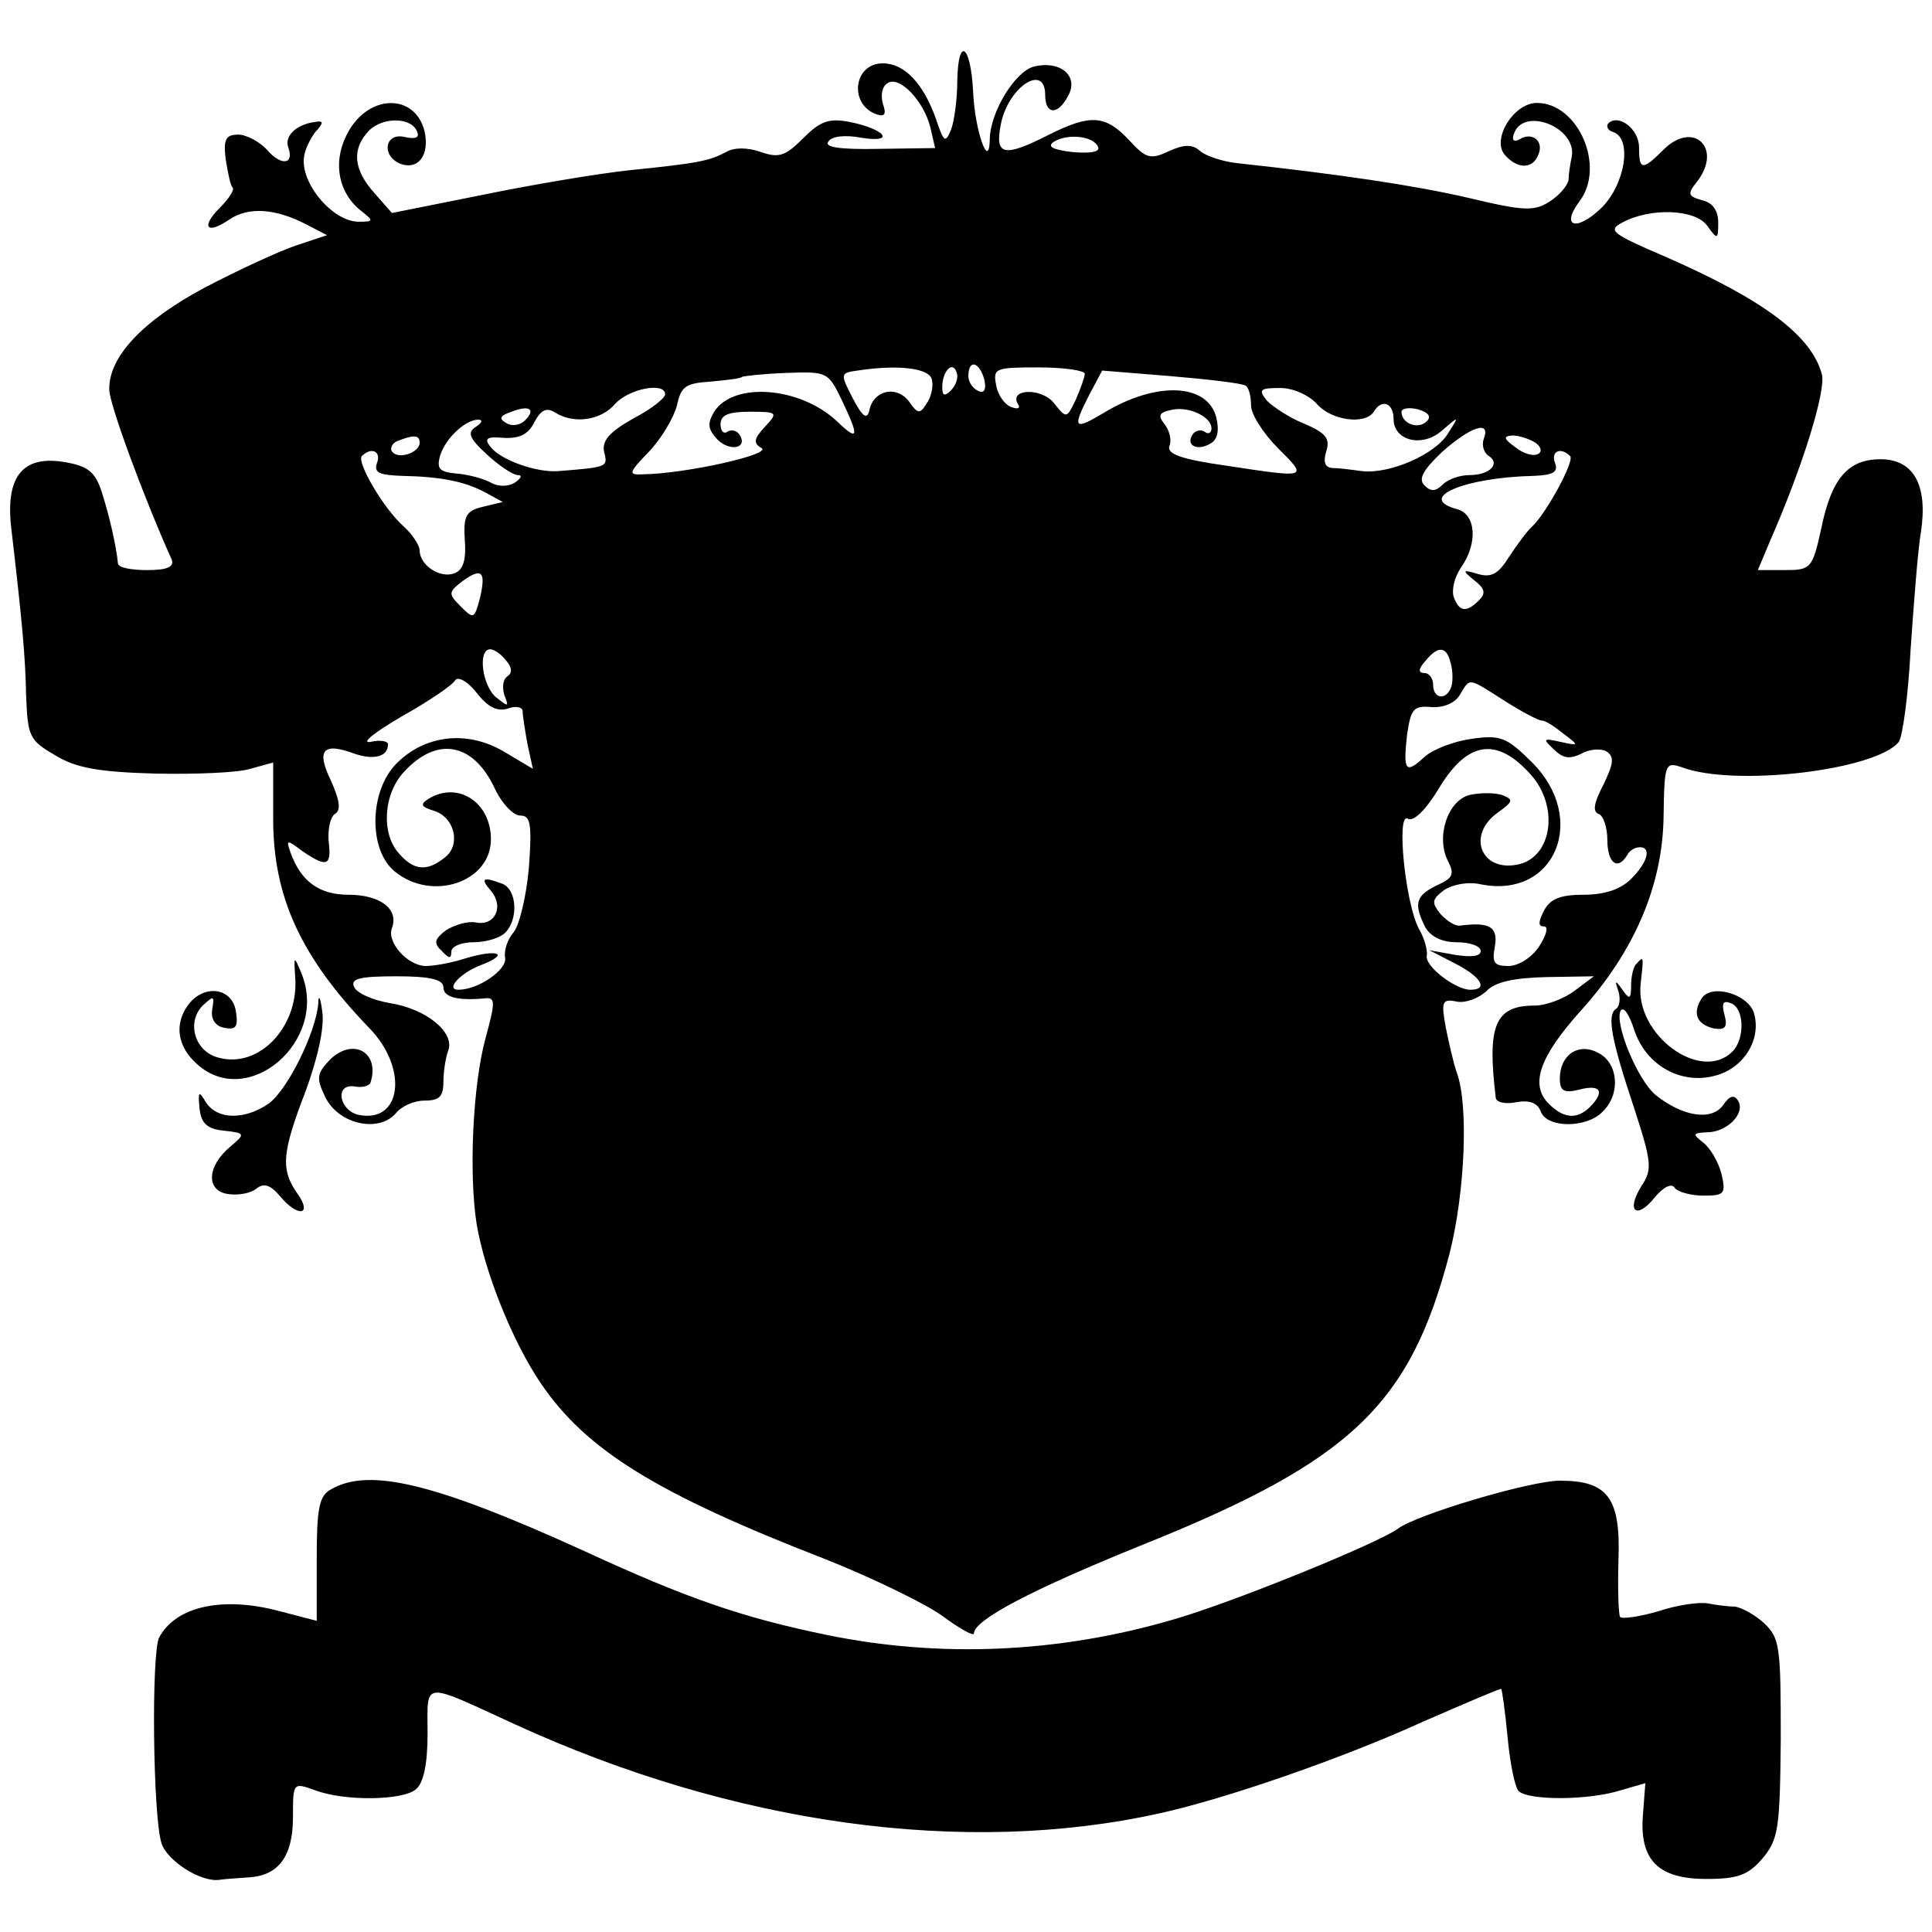
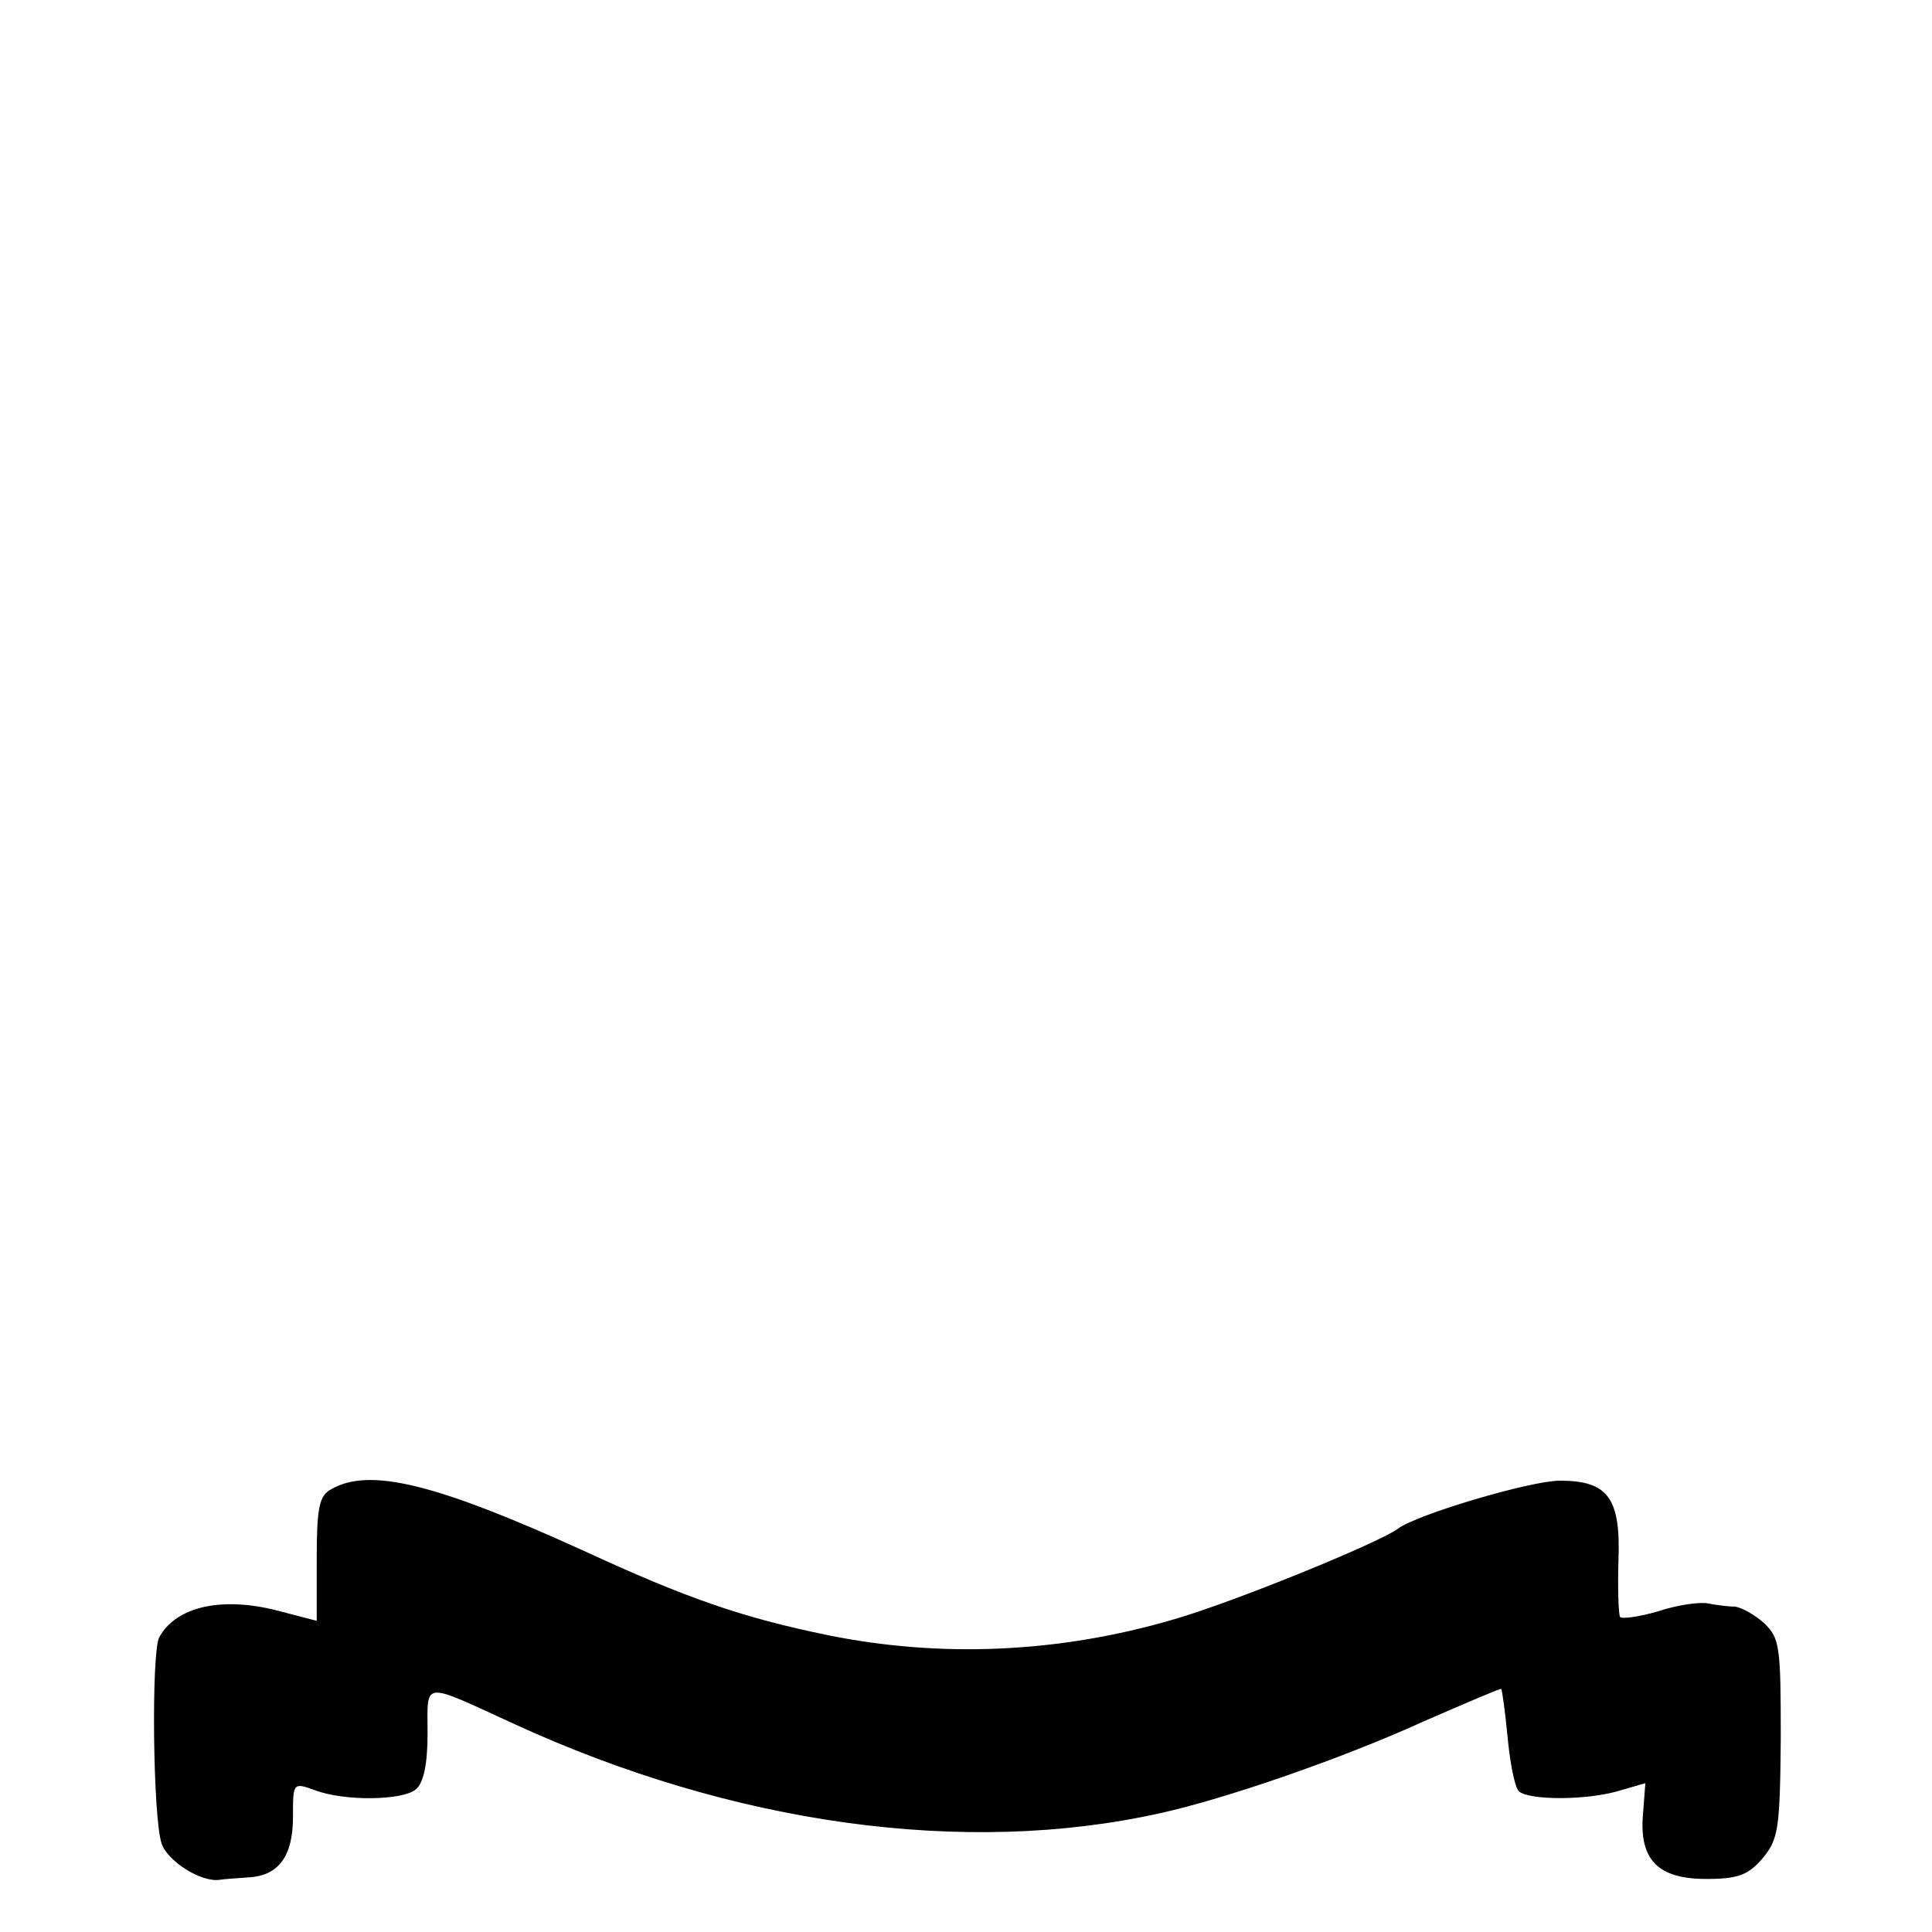
<svg xmlns="http://www.w3.org/2000/svg" version="1.0" width="244pt" height="244pt" viewBox="0 0 244 244" preserveAspectRatio="xMidYMid meet">
  <g transform="translate(0,244) scale(0.1,-0.1)" fill="#000000" stroke="none">
-     <path d="M1209 2338 c0 -24 -4 -52 -8 -62 -7 -17 -9 -16 -19 14 -16 45 -40 70 -67 70 -37 0 -43 -51 -9 -64 11 -4 14 -1 9 13 -3 11 -1 22 6 26 15 10 46 -23 54 -56 l6 -26 -71 -1 c-49 -1 -69 2 -64 9 4 7 21 9 42 5 44 -7 30 11 -15 20 -26 5 -37 1 -58 -20 -23 -23 -31 -26 -54 -18 -17 6 -34 6 -44 0 -21 -11 -33 -14 -122 -23 -38 -4 -122 -18 -185 -31 l-115 -23 -22 25 c-27 30 -29 56 -7 79 18 18 55 17 61 -2 3 -7 -3 -9 -16 -6 -25 6 -30 -24 -5 -34 23 -8 37 12 30 42 -13 49 -74 46 -99 -7 -17 -35 -9 -73 20 -95 15 -12 15 -13 -4 -13 -33 0 -74 49 -69 82 1 9 8 23 14 31 11 12 11 15 0 13 -24 -3 -39 -18 -34 -32 8 -22 -9 -24 -27 -3 -9 10 -26 19 -36 19 -16 0 -19 -6 -16 -31 3 -18 6 -34 9 -36 2 -3 -5 -14 -16 -25 -25 -25 -17 -35 12 -15 24 16 58 14 98 -7 l25 -13 -39 -13 c-21 -7 -73 -31 -115 -53 -79 -42 -122 -88 -121 -129 0 -18 43 -135 79 -215 3 -9 -6 -13 -31 -13 -20 0 -36 3 -37 8 -2 22 -11 61 -20 89 -8 26 -17 34 -45 39 -54 10 -77 -16 -70 -81 14 -120 18 -163 19 -214 2 -51 4 -56 37 -75 26 -16 55 -21 126 -23 50 -1 104 1 120 6 l29 8 0 -71 c0 -99 35 -175 122 -265 49 -51 40 -120 -14 -109 -24 5 -31 39 -6 36 10 -2 19 0 21 5 12 38 -22 57 -51 29 -17 -18 -18 -23 -6 -48 17 -34 67 -45 89 -20 7 9 23 16 36 16 19 0 24 5 24 24 0 13 3 31 6 39 9 23 -28 53 -73 60 -23 4 -43 13 -46 21 -4 10 7 13 54 13 42 0 59 -4 59 -14 0 -12 17 -17 51 -14 15 2 15 -3 2 -51 -16 -59 -21 -171 -11 -234 10 -60 45 -148 81 -201 57 -84 145 -139 359 -222 58 -23 124 -55 147 -71 23 -17 41 -27 41 -23 0 17 72 55 213 112 264 106 338 177 388 369 19 76 24 185 9 227 -4 11 -10 37 -14 57 -6 33 -5 37 14 33 11 -2 27 4 37 13 11 12 35 17 76 18 l60 1 -24 -18 c-13 -10 -36 -19 -51 -19 -50 0 -60 -25 -49 -116 0 -6 12 -9 26 -6 17 3 27 -1 31 -12 8 -21 58 -21 78 0 23 22 20 61 -5 74 -25 14 -49 -2 -49 -32 0 -16 5 -19 25 -14 27 7 32 -3 13 -22 -16 -16 -33 -15 -52 4 -24 24 -12 59 40 117 68 75 104 159 105 246 1 67 2 69 23 62 66 -25 245 -4 274 32 5 7 12 59 15 117 4 58 9 124 13 148 9 59 -9 92 -51 92 -41 0 -62 -24 -75 -88 -11 -50 -13 -52 -46 -52 l-34 0 16 38 c42 96 70 189 65 209 -13 49 -73 94 -196 148 -70 30 -75 34 -56 44 35 19 92 17 107 -4 13 -18 14 -18 14 4 0 15 -7 25 -20 28 -18 5 -19 8 -8 22 35 43 -3 80 -41 42 -27 -27 -31 -26 -31 3 0 23 -26 43 -39 30 -3 -4 0 -9 7 -11 24 -9 14 -68 -17 -97 -31 -29 -50 -22 -26 10 33 44 -2 124 -54 124 -29 0 -57 -45 -41 -65 16 -19 36 -19 43 0 7 17 -8 29 -24 19 -7 -4 -10 -1 -7 7 12 35 80 8 73 -29 -2 -9 -4 -23 -4 -29 -1 -7 -11 -19 -23 -27 -20 -13 -32 -13 -103 4 -69 16 -164 30 -293 44 -18 2 -39 9 -46 15 -10 9 -20 9 -40 0 -23 -11 -29 -9 -50 14 -30 32 -49 33 -101 7 -57 -29 -69 -27 -61 13 9 47 56 78 56 37 0 -25 16 -26 29 -1 14 25 -10 45 -43 37 -24 -6 -56 -58 -56 -93 -1 -39 -19 13 -21 61 -3 60 -19 71 -20 14z m178 -84 c2 -6 -10 -8 -33 -6 -25 3 -32 7 -23 13 18 11 51 7 56 -7z m-210 -294 c2 -8 -1 -22 -7 -30 -8 -13 -11 -13 -22 3 -16 21 -45 14 -50 -11 -3 -13 -9 -8 -21 15 -16 31 -16 32 6 35 52 8 92 3 94 -12z m24 -13 c-8 -8 -11 -7 -11 4 0 20 13 34 18 19 3 -7 -1 -17 -7 -23z m42 14 c3 -13 0 -18 -7 -15 -7 3 -13 11 -13 19 0 22 14 18 20 -4z m127 7 c0 -4 -5 -18 -11 -32 -12 -25 -12 -25 -28 -5 -16 20 -58 18 -45 -2 3 -5 -1 -6 -9 -3 -8 3 -17 15 -19 28 -4 21 -1 22 54 22 32 0 58 -4 58 -8z m-307 -33 c23 -48 21 -53 -6 -27 -47 44 -131 50 -155 12 -9 -15 -8 -22 4 -35 16 -16 39 -11 28 6 -3 5 -10 7 -15 4 -5 -4 -9 1 -9 9 0 12 10 16 37 16 35 0 36 -1 19 -19 -14 -15 -15 -21 -4 -27 12 -8 -95 -32 -149 -33 -20 -1 -20 1 7 29 16 17 31 43 35 58 5 24 11 28 42 30 21 2 39 4 40 6 2 1 27 4 56 5 52 2 53 1 70 -34z m510 18 c4 -2 7 -13 7 -25 0 -11 15 -35 34 -54 38 -38 39 -38 -66 -22 -57 8 -75 15 -71 25 3 7 0 19 -6 27 -9 11 -7 15 7 18 22 6 52 -8 52 -23 0 -6 -4 -8 -9 -4 -5 3 -12 1 -15 -4 -9 -14 7 -21 23 -11 9 5 11 17 7 33 -11 43 -76 46 -143 5 -37 -22 -39 -19 -17 24 l16 30 86 -7 c48 -4 90 -9 95 -12z m-733 -11 c0 -5 -18 -19 -41 -31 -30 -17 -39 -28 -36 -42 5 -19 4 -19 -58 -24 -28 -2 -72 14 -85 30 -9 11 -6 14 16 12 20 -1 31 4 39 20 8 15 15 19 26 12 24 -15 58 -10 76 11 17 19 63 28 63 12z m823 -12 c18 -21 61 -27 72 -10 10 17 25 11 25 -9 0 -28 37 -37 62 -14 21 18 21 18 7 -4 -16 -27 -74 -52 -109 -48 -14 2 -31 4 -38 4 -9 1 -11 8 -7 21 5 16 0 23 -28 35 -18 7 -39 21 -47 29 -11 14 -9 16 17 16 16 0 36 -9 46 -20z m-1000 -21 c-6 -6 -17 -8 -24 -3 -9 5 -8 9 7 14 23 9 31 3 17 -11z m1139 -1 c-11 -11 -32 -3 -32 12 0 4 9 6 21 3 13 -4 17 -9 11 -15z m-1201 -7 c-11 -7 -9 -14 14 -35 15 -14 33 -26 39 -26 6 0 4 -4 -3 -9 -9 -6 -22 -6 -32 0 -10 5 -29 10 -43 11 -21 2 -25 6 -20 23 7 22 32 45 48 45 6 0 5 -4 -3 -9z m1273 -15 c-3 -8 0 -17 5 -21 17 -10 3 -25 -23 -25 -12 0 -27 -5 -34 -12 -9 -9 -15 -9 -23 -1 -8 8 -2 19 22 42 36 32 62 41 53 17z m-1344 -5 c0 -13 -28 -22 -35 -11 -3 4 1 11 7 13 20 8 28 8 28 -2z m1409 0 c7 -5 9 -11 4 -14 -6 -4 -19 0 -29 8 -15 11 -16 14 -4 15 8 0 21 -4 29 -9z m-1463 -26 c-4 -12 3 -15 32 -16 49 -1 79 -7 105 -21 l22 -12 -25 -6 c-21 -5 -25 -11 -23 -42 2 -25 -2 -38 -13 -42 -18 -7 -44 10 -44 29 0 6 -9 20 -20 30 -26 23 -60 82 -53 89 12 12 25 6 19 -9z m1507 9 c6 -6 -30 -72 -48 -89 -6 -5 -19 -23 -29 -38 -13 -21 -22 -27 -39 -22 -20 6 -21 5 -5 -8 13 -10 15 -16 6 -25 -16 -16 -25 -15 -32 4 -3 9 1 25 9 37 22 31 19 68 -5 74 -52 14 9 40 97 42 25 1 31 5 27 16 -6 15 7 21 19 9z m-1377 -180 c-7 -26 -8 -26 -24 -10 -16 16 -16 18 2 32 25 18 30 12 22 -22z m33 -78 c8 -9 8 -16 2 -20 -6 -4 -7 -14 -4 -24 6 -15 5 -15 -10 -3 -18 14 -24 61 -8 61 5 0 14 -6 20 -14z m1193 -3 c3 -10 3 -24 1 -30 -6 -18 -23 -16 -23 2 0 8 -5 15 -11 15 -8 0 -8 5 1 15 16 20 27 19 32 -2z m-1191 -58 c10 4 19 2 19 -3 0 -5 3 -24 6 -41 l7 -32 -37 22 c-46 27 -99 21 -135 -15 -35 -35 -36 -110 -2 -137 47 -38 121 -13 121 41 0 47 -42 74 -79 51 -11 -7 -9 -10 7 -15 26 -8 34 -42 15 -58 -23 -19 -40 -18 -59 4 -23 25 -20 76 7 104 41 44 86 36 113 -20 9 -20 24 -36 33 -36 13 0 15 -10 11 -65 -3 -36 -12 -73 -19 -82 -8 -9 -13 -24 -11 -33 2 -15 -34 -40 -59 -40 -17 0 2 21 28 31 37 14 23 21 -18 9 -18 -6 -41 -10 -51 -10 -23 0 -50 30 -43 48 9 24 -15 42 -55 42 -37 0 -60 17 -73 53 -6 17 -5 17 15 2 31 -21 37 -19 33 13 -1 15 2 30 8 34 8 5 6 17 -5 42 -19 39 -10 49 30 34 24 -8 42 -4 42 12 0 4 -10 6 -22 3 -13 -2 5 12 39 32 34 19 65 40 68 46 4 5 16 -2 27 -16 14 -18 26 -24 39 -20z m1259 10 c22 -14 43 -25 47 -25 5 0 17 -8 28 -17 20 -15 19 -15 -4 -10 -22 5 -23 4 -9 -9 12 -12 20 -13 35 -6 10 6 25 7 32 3 10 -7 9 -15 -4 -42 -12 -23 -14 -34 -6 -37 6 -2 11 -17 11 -33 0 -29 13 -39 25 -19 3 6 10 10 16 10 15 0 10 -19 -11 -40 -13 -13 -33 -20 -60 -20 -29 0 -42 -5 -50 -20 -7 -14 -8 -20 0 -20 6 0 3 -11 -6 -25 -9 -14 -26 -25 -39 -25 -18 0 -21 4 -17 25 4 24 -6 31 -44 26 -6 -1 -17 6 -25 15 -11 14 -11 18 5 30 11 7 30 11 47 7 93 -18 135 83 64 154 -32 32 -40 35 -76 30 -22 -3 -49 -13 -60 -23 -24 -22 -27 -18 -22 28 5 33 8 37 31 35 15 -1 30 5 36 16 13 21 9 22 56 -8z m33 -93 c37 -41 27 -106 -17 -114 -46 -9 -64 38 -24 66 19 14 20 16 5 22 -10 3 -28 3 -41 0 -28 -7 -43 -54 -27 -84 8 -16 6 -21 -14 -30 -27 -13 -30 -23 -15 -53 7 -12 21 -19 40 -19 17 0 30 -5 30 -11 0 -7 -12 -8 -32 -5 l-33 6 33 -17 c33 -17 42 -33 19 -33 -19 0 -58 30 -55 43 1 7 -3 22 -10 34 -17 31 -29 148 -14 139 7 -4 22 10 39 38 36 60 73 66 116 18z" />
-     <path d="M620 1315 c17 -20 5 -45 -19 -40 -10 2 -27 -3 -38 -10 -14 -11 -16 -16 -5 -26 9 -10 12 -10 12 -1 0 7 13 12 28 12 15 0 33 5 40 12 17 17 15 55 -4 62 -24 9 -28 7 -14 -9z" />
-     <path d="M373 1203 c3 -61 -46 -112 -96 -99 -31 7 -42 45 -21 66 14 13 15 13 12 -5 -2 -12 4 -21 15 -23 15 -3 18 1 15 20 -4 31 -41 36 -61 8 -17 -24 -13 -52 12 -74 64 -58 166 29 132 114 -10 24 -10 24 -8 -7z" />
-     <path d="M2067 1223 c-4 -3 -7 -16 -7 -27 0 -18 -2 -19 -11 -6 -9 13 -10 12 -5 -2 3 -10 1 -20 -3 -22 -12 -8 -6 -39 23 -126 22 -68 23 -77 9 -98 -20 -32 -6 -43 17 -14 11 13 21 18 25 12 3 -5 20 -10 36 -10 27 0 29 2 23 28 -4 15 -14 32 -23 39 -14 11 -13 12 5 13 25 0 49 24 39 40 -5 8 -11 6 -19 -6 -15 -20 -51 -14 -85 13 -23 19 -53 92 -44 107 4 5 11 -6 17 -25 15 -45 60 -70 104 -57 35 10 57 46 47 79 -8 24 -54 37 -66 18 -12 -19 -6 -33 16 -38 14 -2 17 2 13 17 -4 15 -2 19 8 15 17 -6 18 -45 2 -61 -40 -40 -123 21 -116 85 4 36 4 36 -5 26z" />
-     <path d="M402 1173 c-3 -37 -39 -110 -63 -127 -31 -21 -65 -20 -79 2 -9 15 -10 14 -8 -8 2 -19 10 -26 31 -28 27 -3 27 -4 8 -20 -30 -25 -31 -56 -3 -60 13 -2 29 1 36 7 9 7 17 5 29 -9 23 -28 42 -25 23 2 -22 31 -20 52 10 130 15 41 24 80 21 100 -2 18 -5 23 -5 11z" />
    <path d="M418 559 c-15 -8 -18 -24 -18 -88 l0 -78 -50 13 c-70 18 -128 5 -149 -34 -10 -20 -8 -226 3 -260 7 -22 50 -50 74 -46 6 1 23 2 36 3 38 2 56 27 56 76 0 44 0 44 28 34 37 -14 110 -13 127 1 10 8 15 32 15 71 0 67 -9 66 111 11 275 -126 567 -167 814 -112 82 18 230 69 333 116 53 23 97 42 98 41 1 -1 5 -29 8 -61 3 -32 9 -63 14 -68 12 -12 88 -12 129 1 l31 9 -3 -39 c-5 -58 19 -82 80 -82 40 0 53 5 71 26 20 24 22 37 23 151 0 116 -1 127 -21 146 -12 11 -29 20 -37 21 -9 0 -24 2 -34 4 -11 2 -39 -2 -63 -10 -24 -7 -46 -10 -48 -7 -2 4 -3 36 -2 71 3 79 -13 101 -74 101 -37 0 -182 -43 -205 -61 -25 -18 -206 -92 -282 -114 -146 -43 -296 -49 -438 -20 -107 22 -177 46 -309 107 -187 85 -270 105 -318 77z" />
  </g>
</svg>